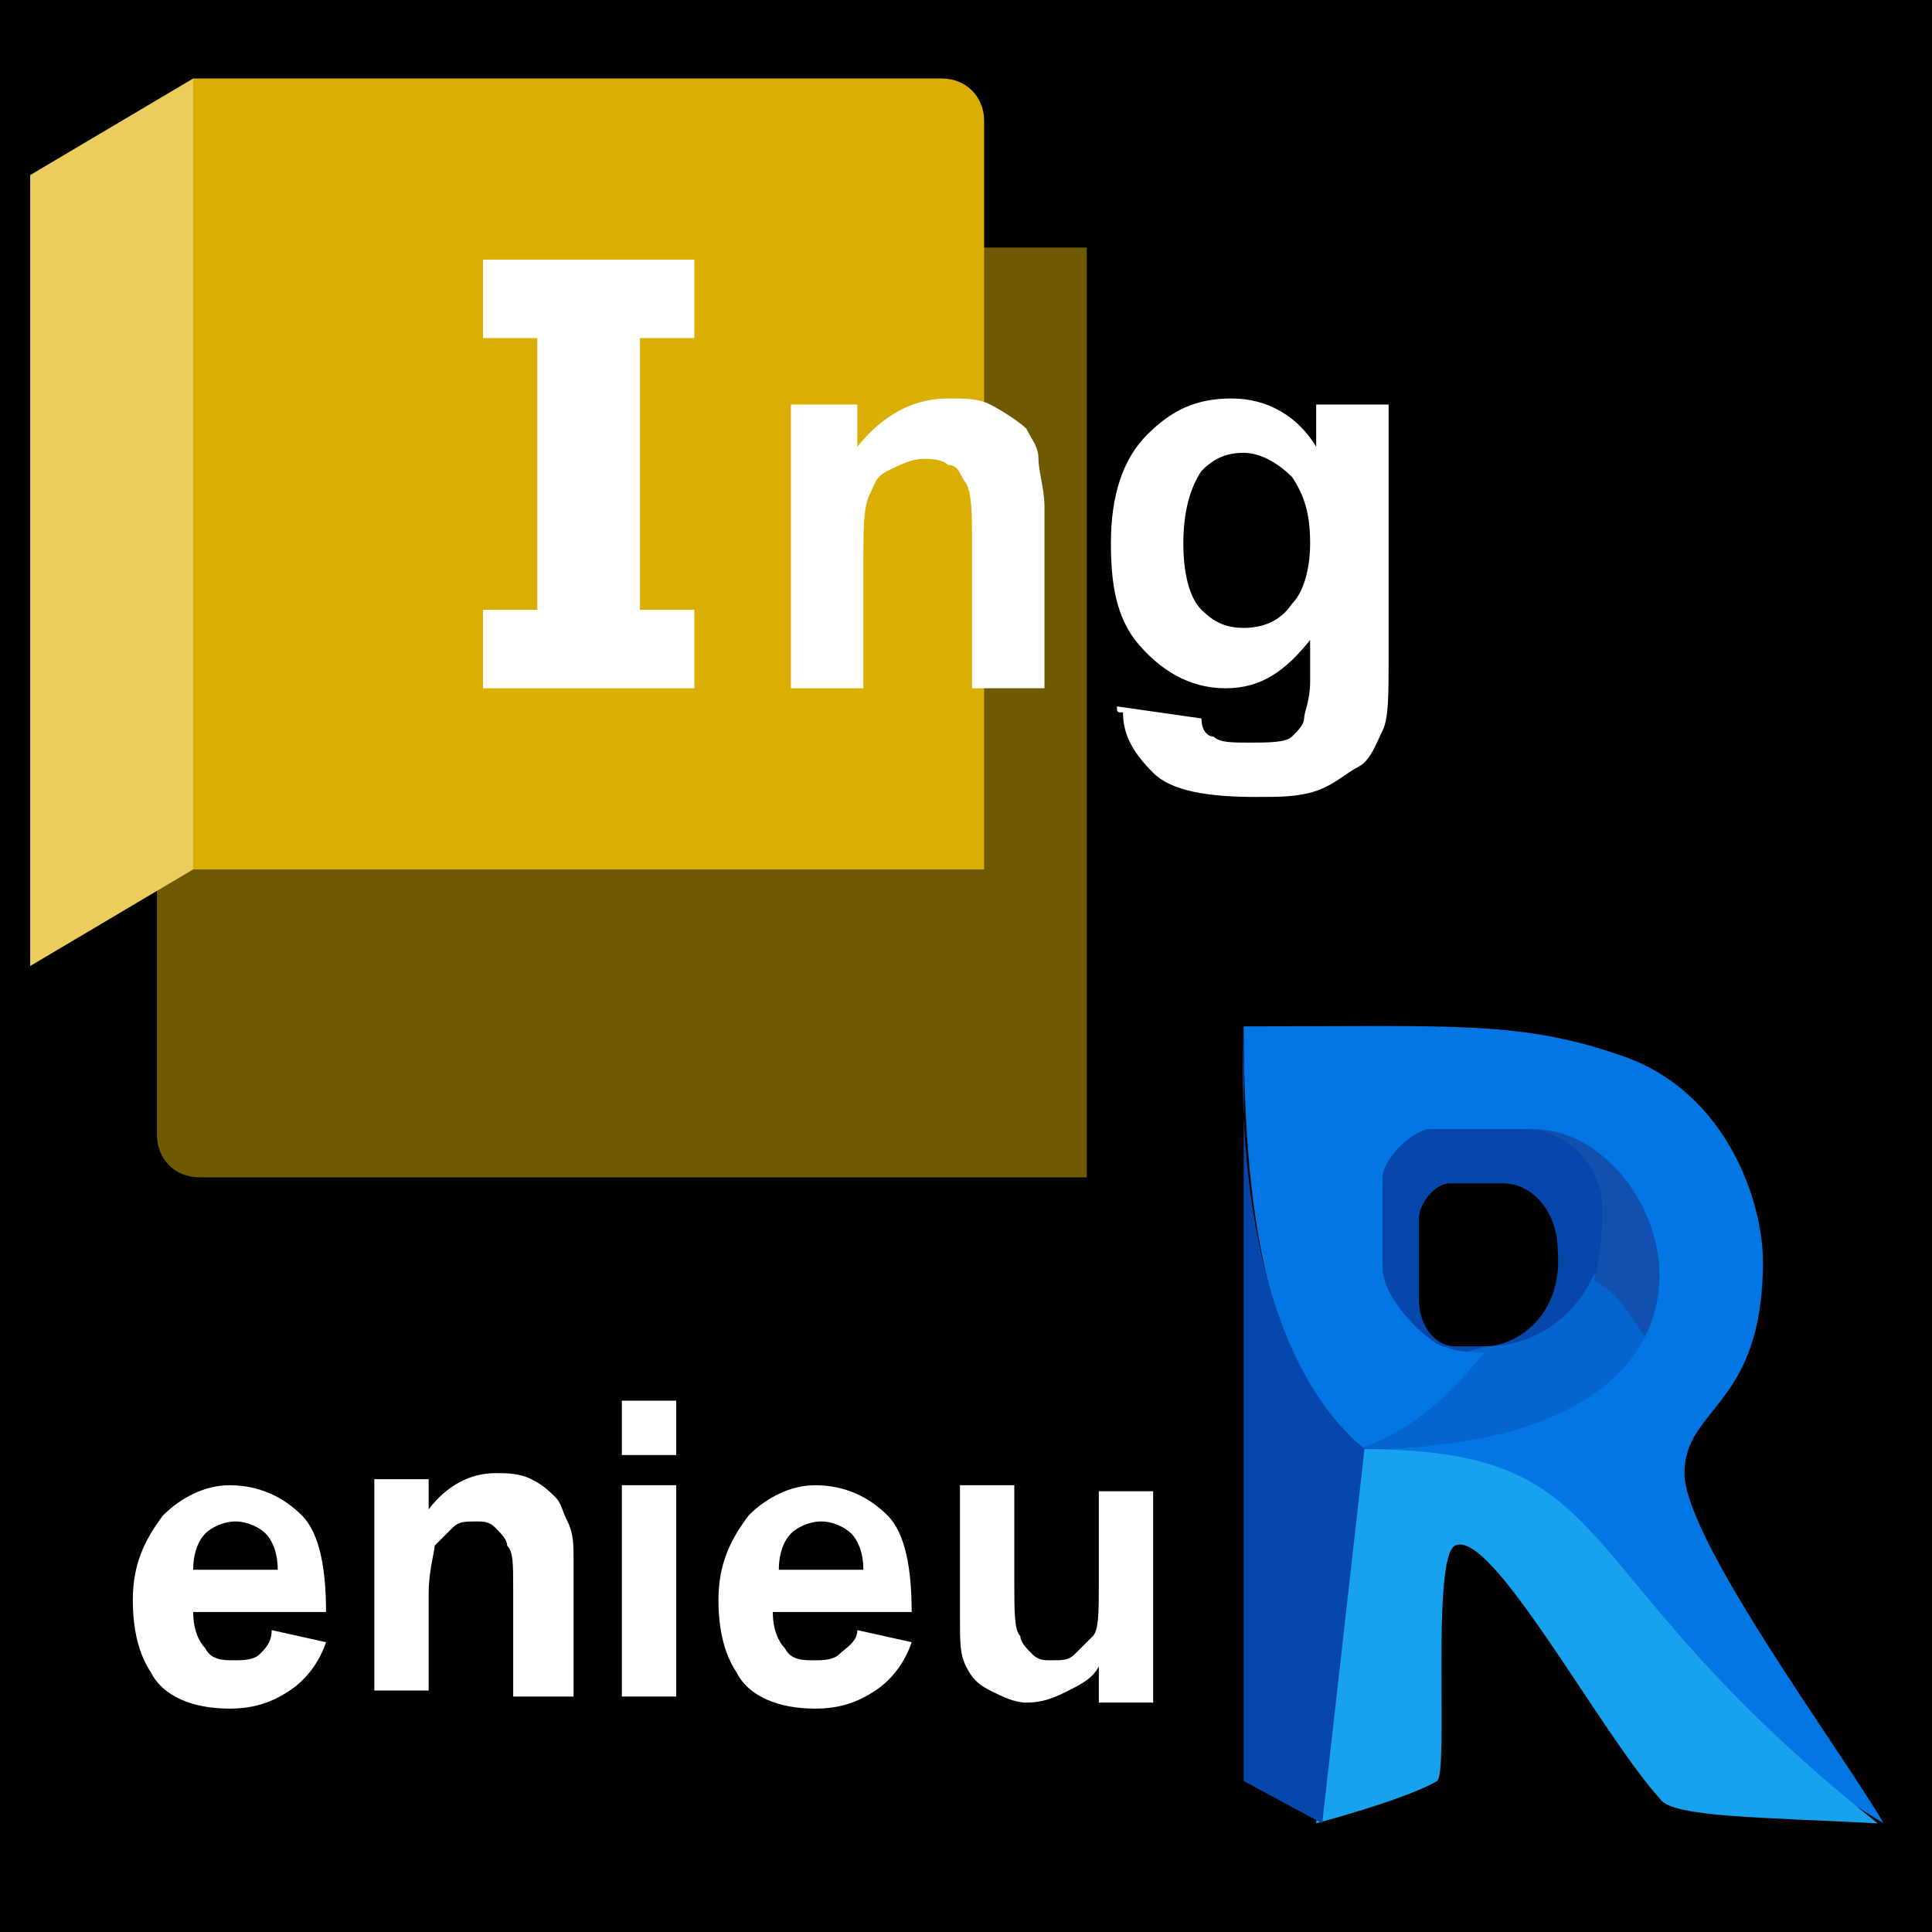
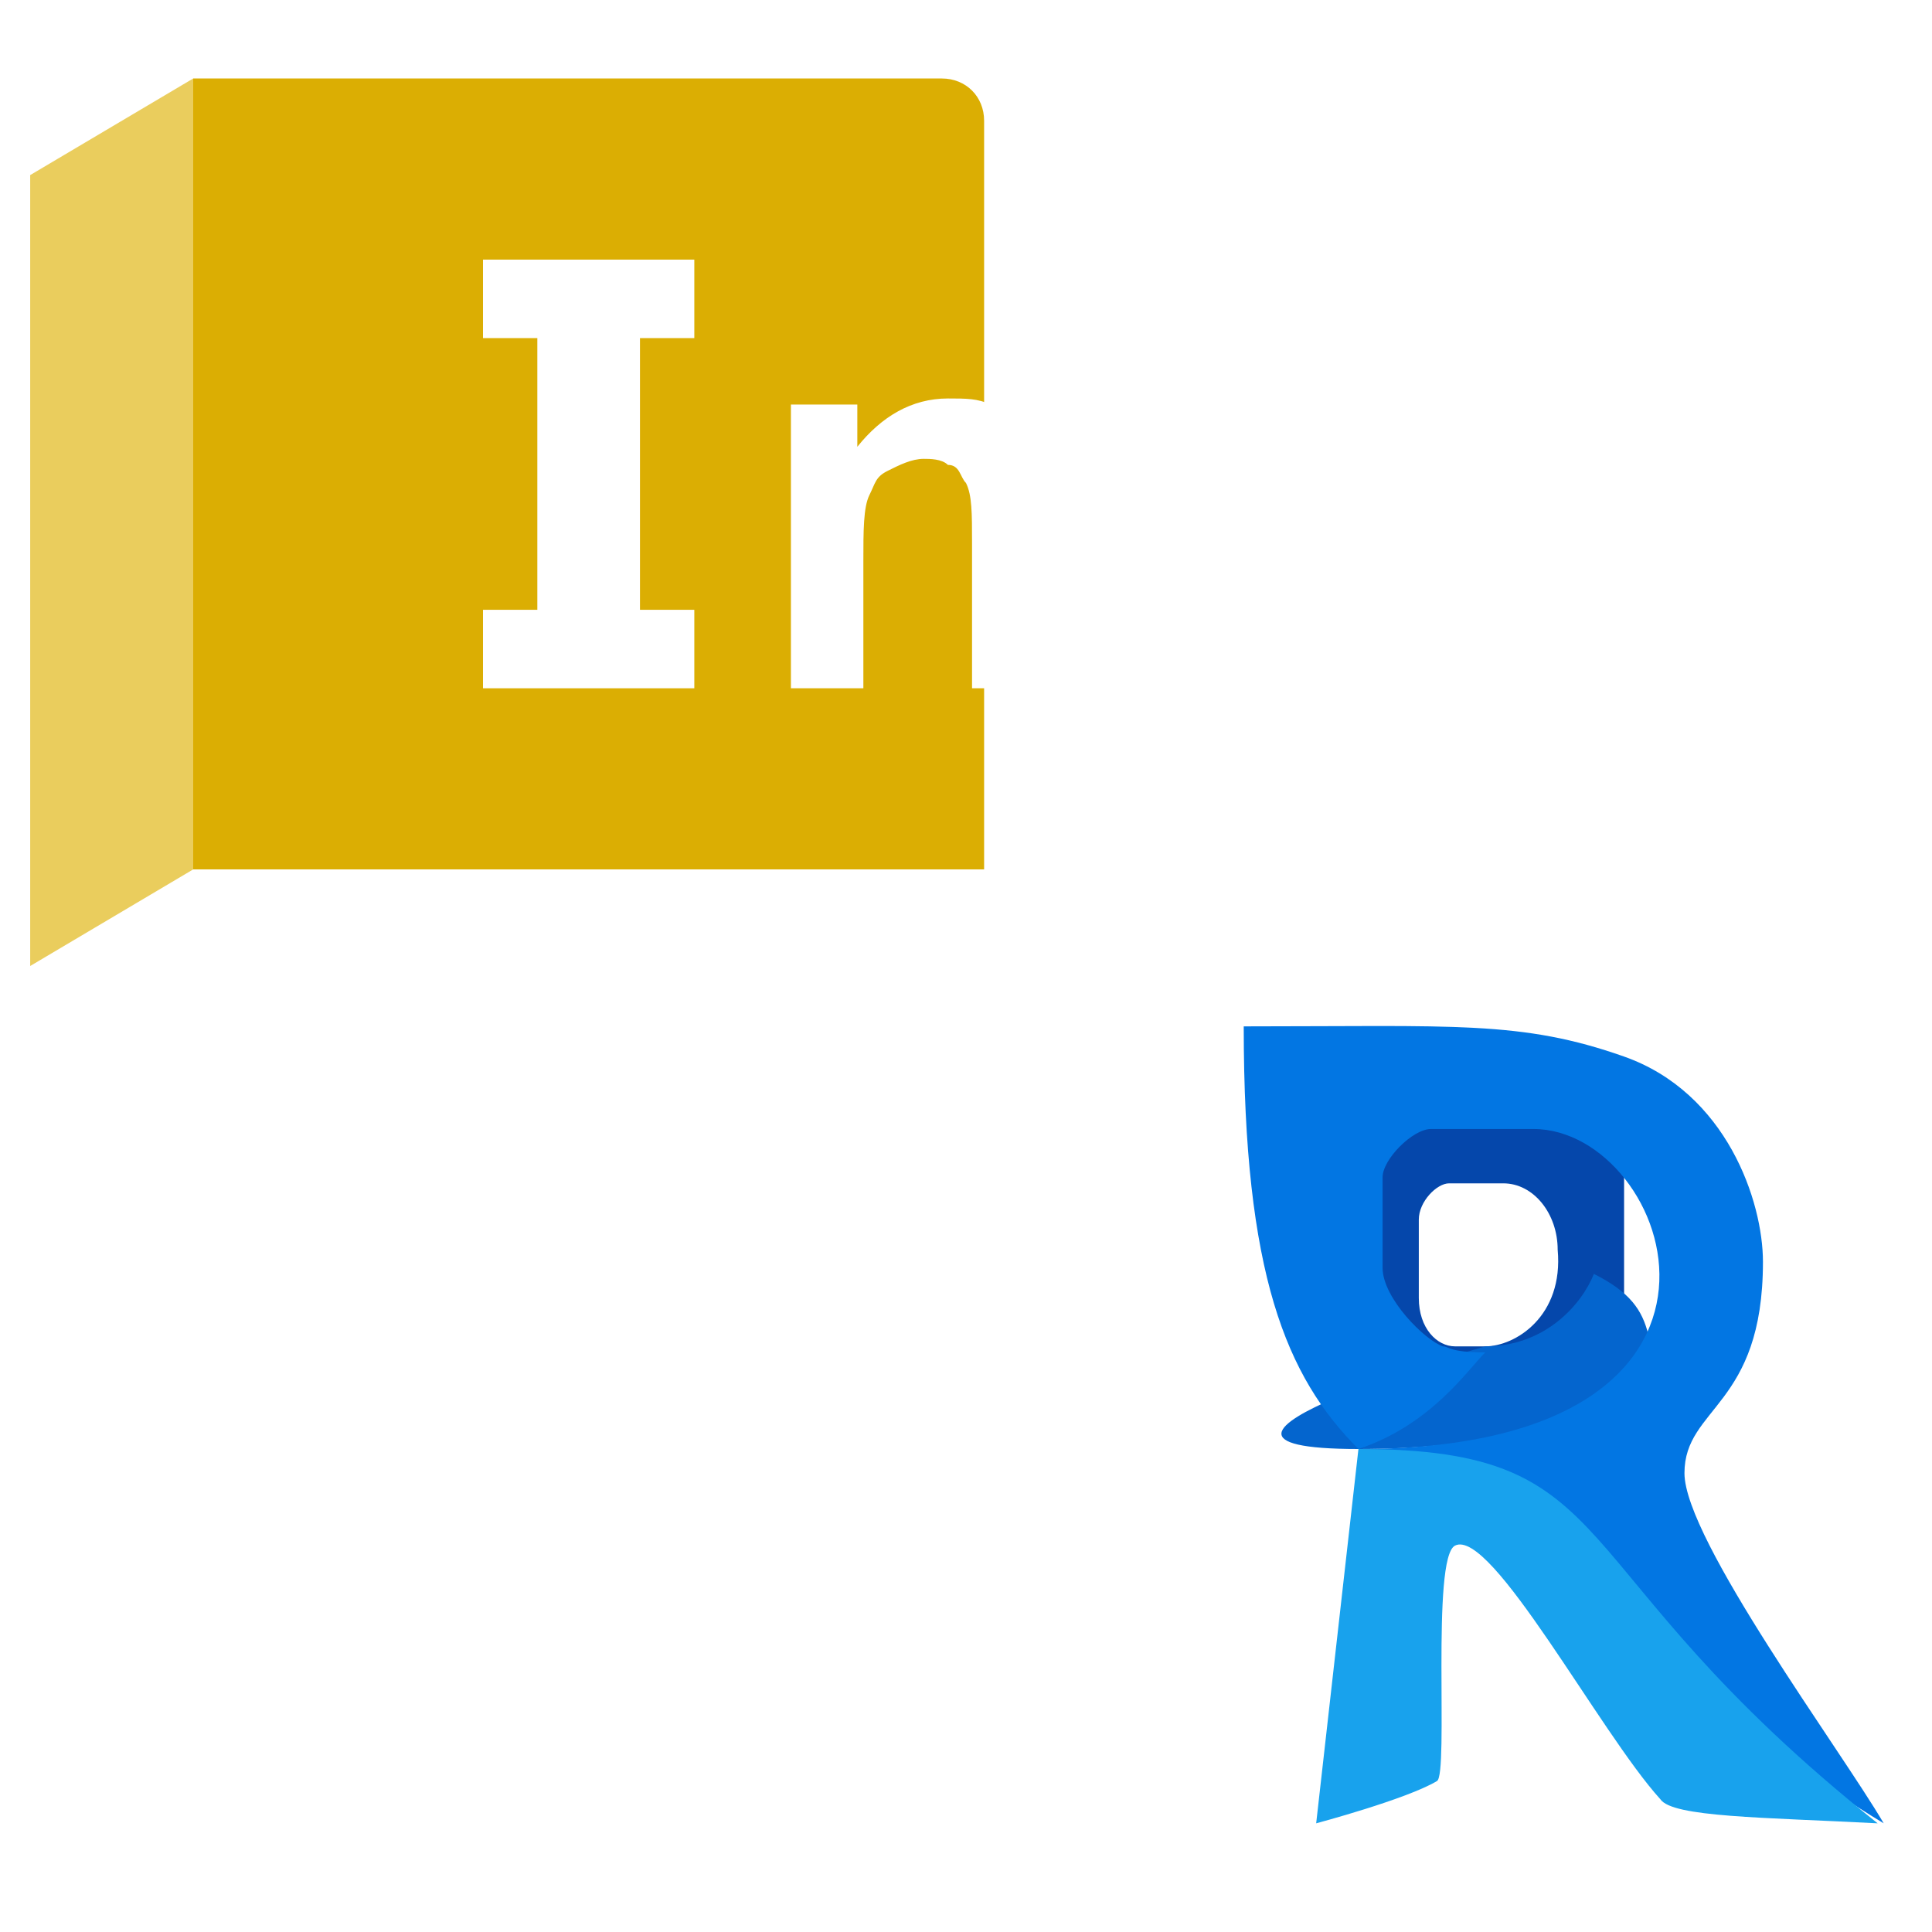
<svg xmlns="http://www.w3.org/2000/svg" xmlns:ns1="http://www.inkscape.org/namespaces/inkscape" xmlns:ns2="http://sodipodi.sourceforge.net/DTD/sodipodi-0.dtd" version="1.1" id="svg2" ns1:version="0.92.4 (5da689c313, 2019-01-14)" x="0px" y="0px" width="32px" height="32px" viewBox="0 0 32 32" style="enable-background:new 0 0 32 32;" xml:space="preserve">
  <style type="text/css"> .st0{fill:#010200;} .st1{fill:#0547AB;} .st2{fill:#0465CE;} .st3{fill:#1250B0;} .st4{fill:#0276E3;} .st5{fill:#18A2ED;} .st6{fill:#705A01;} .st7{fill:#DBAE03;} .st8{fill:#EACD5D;} .st9{fill:#FFFFFF;} </style>
-   <rect class="st0" width="32" height="32" />
  <g>
    <path class="st1" d="M21.9,18.5v4.5h5v-4.5H21.9z M24.6,22.3l-0.5,0c-0.3,0-0.6-0.3-0.6-0.8v-1.3c0-0.3,0.3-0.6,0.5-0.6l0.9,0 c0.5,0,0.9,0.5,0.9,1.1C25.9,21.8,25.1,22.3,24.6,22.3z" />
    <path id="path2877" ns1:connector-curvature="0" ns2:nodetypes="cccsc" class="st2" d="M24.6,22.3c1,0,1.6-0.7,1.8-1.2 c0.6,0.3,0.8,0.6,0.9,1c0,0.6-1,1.9-4.8,1.9S24.6,22.3,24.6,22.3z" />
-     <path id="path2879" ns1:connector-curvature="0" ns2:nodetypes="cccscc" class="st3" d="M25.4,18.7 c2.1-0.5,2.6,2.3,1.9,3.5c-0.4-0.5-0.4-0.7-0.9-1c0.1-0.3,0.2-1.2,0.1-1.5c-0.1-0.4-0.5-1-1.3-1L25.4,18.7z" />
    <path id="path2873" ns1:connector-curvature="0" ns2:nodetypes="csssssccczsscc" class="st4" d="M22.5,24 c7.1,0,5.2-5.3,2.9-5.3h-1.7c-0.3,0-0.8,0.5-0.8,0.8V21c0,0.5,0.7,1.2,1,1.3c0.1,0,0.1,0.1,0.7,0.1C24.3,22.7,23.7,23.6,22.5,24 c-1.2-1.2-1.9-2.9-1.9-7c3.5,0,4.6-0.1,6.3,0.5c1.7,0.6,2.3,2.4,2.3,3.4c0,2.4-1.3,2.4-1.3,3.5c0,1.1,2.6,4.6,3.3,5.8 C26.9,27.6,25.6,24.4,22.5,24z" />
    <path id="path2851" ns1:connector-curvature="0" ns2:nodetypes="ccssscc" class="st5" d="M22.5,24c4.5,0,3.2,1.9,8.6,6.2 c-1.9-0.1-3.4-0.1-3.6-0.4c-1-1.1-2.8-4.5-3.4-4.2c-0.4,0.2-0.1,3.8-0.3,3.9c-0.5,0.3-2,0.7-2,0.7L22.5,24" />
-     <path id="path2840" ns1:connector-curvature="0" ns2:nodetypes="ccccc" class="st1" d="M20.6,17v12.5l1.3,0.7l0.7-6.2 C20.8,22.5,20.5,19.2,20.6,17z" />
  </g>
  <image style="overflow:visible;" width="115" height="107" transform="matrix(0.137 0 0 0.137 59.194 50.229)"> </image>
  <g>
-     <path class="st6" d="M2.6,4.1H18v15.4H3.3c-0.4,0-0.7-0.3-0.7-0.7V4.1z" />
    <g>
      <path class="st7" d="M16.3,14.4H3.2V1.3h12.4c0.4,0,0.7,0.3,0.7,0.7V14.4z" />
      <polygon class="st8" points="0.5,2.9 0.5,2.9 0.5,16 3.2,14.4 3.2,14.4 3.2,1.3 " />
    </g>
    <polygon class="st9" points="11.5,5.6 11.5,4.3 8,4.3 8,5.6 8.9,5.6 8.9,10.1 8,10.1 8,11.4 11.5,11.4 11.5,10.1 10.6,10.1 10.6,5.6 " />
  </g>
  <g>
    <path class="st9" d="M17.3,11.4h-1.2V9c0-0.5,0-0.8-0.1-1c-0.1-0.1-0.1-0.3-0.3-0.3c-0.1-0.1-0.3-0.1-0.4-0.1 c-0.2,0-0.4,0.1-0.6,0.2S14.5,8,14.4,8.2c-0.1,0.2-0.1,0.6-0.1,1.1v2.1h-1.2V6.7h1.1v0.7c0.4-0.5,0.9-0.8,1.5-0.8 c0.3,0,0.5,0,0.7,0.1S16.9,7,17,7.1c0.1,0.2,0.2,0.3,0.2,0.5c0,0.2,0.1,0.5,0.1,0.8V11.4z" />
-     <path class="st9" d="M18.5,11.7l1.4,0.2c0,0.2,0.1,0.3,0.2,0.3c0.1,0.1,0.3,0.1,0.6,0.1c0.3,0,0.6,0,0.7-0.1 c0.1-0.1,0.2-0.2,0.2-0.3c0-0.1,0.1-0.3,0.1-0.6v-0.7c-0.4,0.5-0.8,0.8-1.4,0.8c-0.6,0-1.1-0.3-1.5-0.8c-0.3-0.4-0.4-0.9-0.4-1.6 c0-0.8,0.2-1.4,0.6-1.8c0.4-0.4,0.8-0.6,1.4-0.6c0.6,0,1.1,0.3,1.4,0.8V6.7h1.2v4.2c0,0.6,0,1-0.1,1.2s-0.2,0.5-0.4,0.6 s-0.4,0.3-0.7,0.4c-0.3,0.1-0.6,0.1-1,0.1c-0.8,0-1.4-0.1-1.7-0.4s-0.5-0.6-0.5-1C18.5,11.8,18.5,11.8,18.5,11.7z M19.6,9 c0,0.5,0.1,0.9,0.3,1.1c0.2,0.2,0.4,0.3,0.7,0.3c0.3,0,0.6-0.1,0.8-0.4c0.2-0.2,0.3-0.6,0.3-1c0-0.5-0.1-0.8-0.3-1.1 c-0.2-0.2-0.5-0.4-0.8-0.4c-0.3,0-0.5,0.1-0.7,0.3C19.7,8.1,19.6,8.5,19.6,9z" />
  </g>
  <g>
    <path class="st9" d="M4.5,27l0.9,0.2c-0.1,0.3-0.3,0.6-0.6,0.8c-0.3,0.2-0.6,0.3-1,0.3c-0.6,0-1.1-0.2-1.3-0.6 c-0.2-0.3-0.3-0.7-0.3-1.2c0-0.6,0.2-1,0.5-1.4c0.3-0.3,0.7-0.5,1.1-0.5c0.5,0,0.9,0.2,1.2,0.5c0.3,0.3,0.4,0.9,0.4,1.6H3.2 c0,0.3,0.1,0.5,0.2,0.6c0.1,0.2,0.3,0.2,0.5,0.2c0.1,0,0.3,0,0.4-0.1S4.5,27.2,4.5,27z M4.6,26c0-0.3-0.1-0.5-0.2-0.6 c-0.1-0.1-0.3-0.2-0.5-0.2c-0.2,0-0.4,0.1-0.5,0.2c-0.1,0.1-0.2,0.3-0.2,0.6H4.6z" />
    <path class="st9" d="M9.4,28.1H8.5v-1.8c0-0.4,0-0.6-0.1-0.7c0-0.1-0.1-0.2-0.2-0.3c-0.1-0.1-0.2-0.1-0.3-0.1c-0.2,0-0.3,0-0.4,0.1 c-0.1,0.1-0.2,0.2-0.3,0.3c0,0.1-0.1,0.4-0.1,0.8v1.6H6.2v-3.5h0.9v0.5c0.3-0.4,0.7-0.6,1.1-0.6c0.2,0,0.4,0,0.6,0.1 c0.2,0.1,0.3,0.2,0.4,0.3c0.1,0.1,0.1,0.2,0.2,0.4s0.1,0.4,0.1,0.6V28.1z" />
    <path class="st9" d="M10.3,24.1v-0.9h0.9v0.9H10.3z M10.3,28.1v-3.5h0.9v3.5H10.3z" />
    <path class="st9" d="M14.2,27l0.9,0.2c-0.1,0.3-0.3,0.6-0.6,0.8c-0.3,0.2-0.6,0.3-1,0.3c-0.6,0-1.1-0.2-1.3-0.6 c-0.2-0.3-0.3-0.7-0.3-1.2c0-0.6,0.2-1,0.5-1.4c0.3-0.3,0.7-0.5,1.1-0.5c0.5,0,0.9,0.2,1.2,0.5c0.3,0.3,0.4,0.9,0.4,1.6h-2.3 c0,0.3,0.1,0.5,0.2,0.6c0.1,0.2,0.3,0.2,0.5,0.2c0.1,0,0.3,0,0.4-0.1S14.2,27.2,14.2,27z M14.3,26c0-0.3-0.1-0.5-0.2-0.6 c-0.1-0.1-0.3-0.2-0.5-0.2c-0.2,0-0.4,0.1-0.5,0.2c-0.1,0.1-0.2,0.3-0.2,0.6H14.3z" />
    <path class="st9" d="M18.2,28.1v-0.5c-0.1,0.2-0.3,0.3-0.5,0.4c-0.2,0.1-0.4,0.2-0.7,0.2c-0.2,0-0.4-0.1-0.6-0.2 c-0.2-0.1-0.3-0.2-0.4-0.4c-0.1-0.2-0.1-0.4-0.1-0.8v-2.2h0.9v1.6c0,0.5,0,0.8,0.1,0.9c0,0.1,0.1,0.2,0.2,0.3 c0.1,0.1,0.2,0.1,0.3,0.1c0.2,0,0.3,0,0.4-0.1c0.1-0.1,0.2-0.2,0.3-0.3s0.1-0.4,0.1-0.9v-1.5h0.9v3.5H18.2z" />
  </g>
</svg>